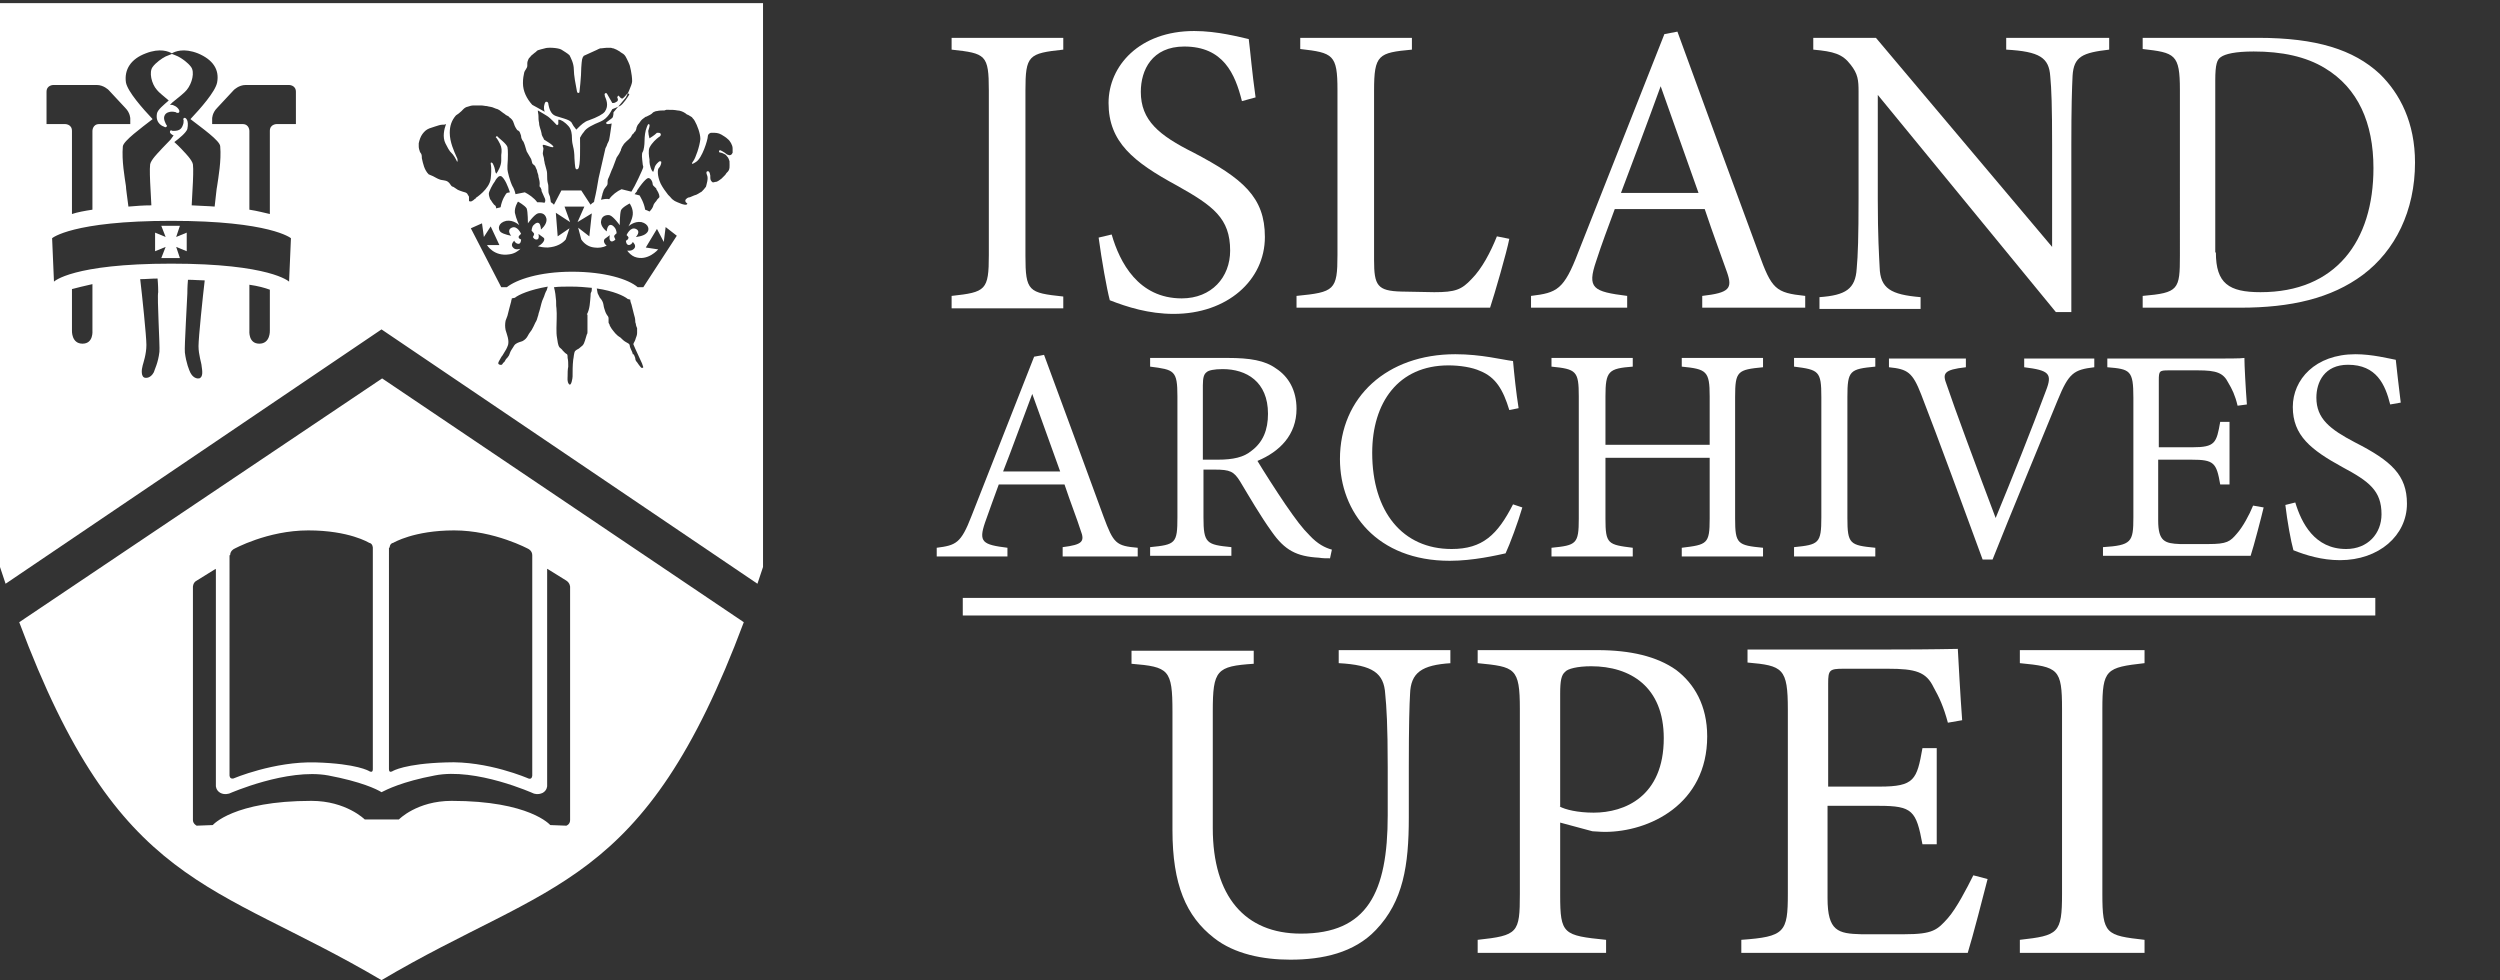
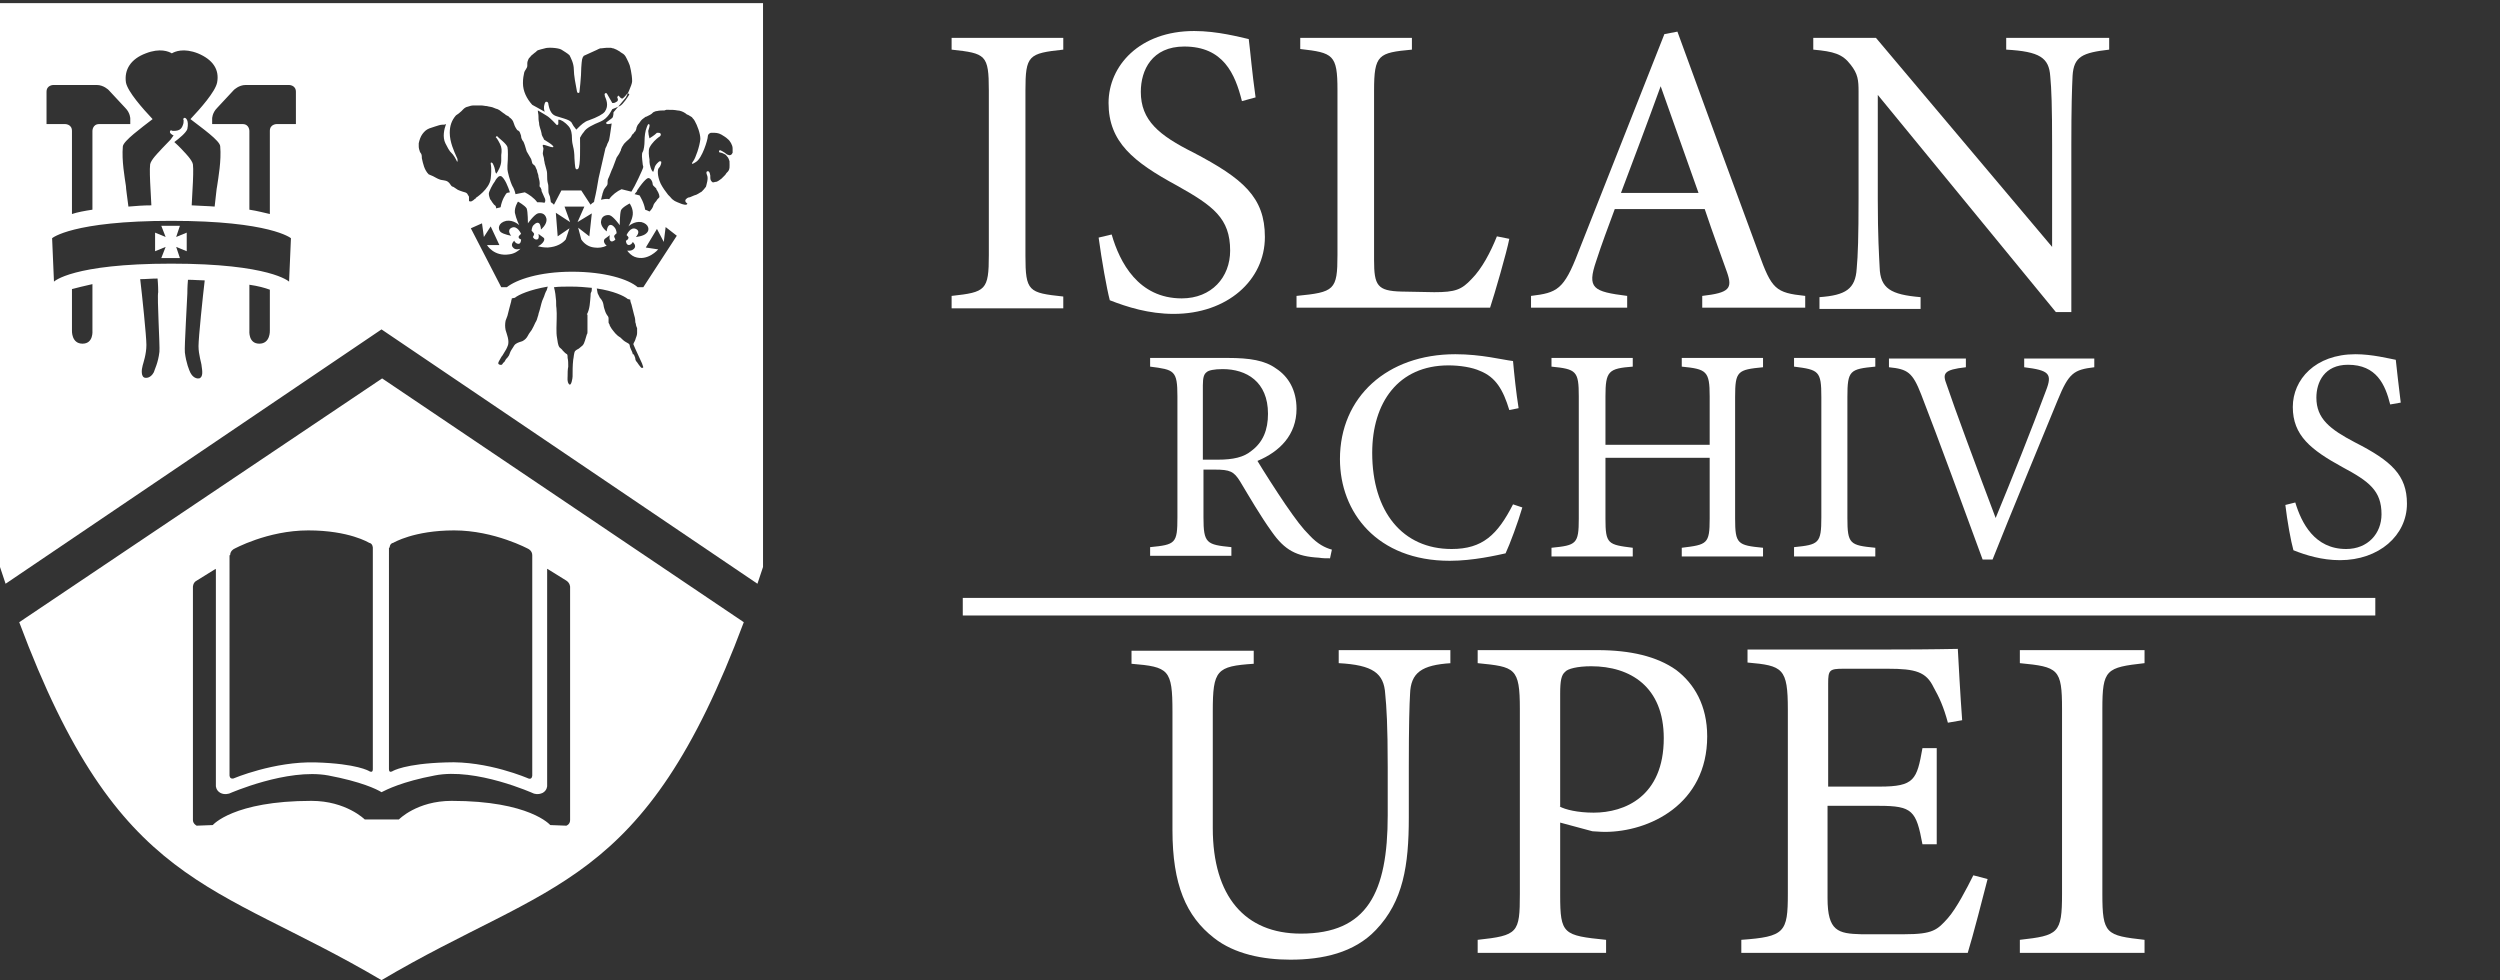
<svg xmlns="http://www.w3.org/2000/svg" version="1.1" id="Layer_1" x="0px" y="0px" viewBox="0 0 403 158" style="enable-background:new 0 0 403 158;" xml:space="preserve">
  <rect x="0" y="0" width="403" height="158" fill="#333333" stroke="none" />
  <style type="text/css">
	.st0{fill-rule:evenodd;clip-rule:evenodd;fill:#FFFFFF;}
	.st1{fill:#FFFFFF;}
	.st2{fill:none;stroke:#FFFFFF;stroke-width:2.835;stroke-miterlimit:10;}
</style>
  <title>UPEI_Logo_white</title>
  <desc>Created with Sketch.</desc>
  <g id="Page-1">
    <g id="UPEI_Logo_white">
      <path id="Fill-1" class="st0" d="M118.1,24.6c0,0.1-0.1,0.1-0.1,0.2c0,0,0,0,0,0c0,0-0.2,0.3-0.5,0.2c-0.1,0-0.2-0.1-0.3-0.1    c-0.1-0.1-0.3-0.2-0.4-0.3c-0.2-0.1-0.3-0.2-0.5-0.3c-0.1,0-0.2-0.1-0.2-0.1c-0.1,0-0.2,0.1-0.2,0.2c0,0.2,0.2,0.2,0.3,0.2l0,0    c0.1,0,0.2,0.1,0.3,0.1l0.4,0.2c0.1,0.1,0.2,0.1,0.2,0.2c0.1,0.1,0.3,0.3,0.4,0.6c0,0.1,0.1,0.2,0.1,0.3c0,0.1,0,0.1,0,0.2    c0,0.5,0.1,1.1-0.3,1.5c-0.1,0.1-0.1,0.1-0.2,0.2c-0.1,0.2-0.2,0.3-0.3,0.4c-0.2,0.2-0.3,0.3-0.5,0.5c-0.3,0.2-0.5,0.4-0.8,0.5    c-0.2,0-0.4,0.1-0.6,0.1c-0.3-0.2-0.4-0.4-0.4-0.8c0-0.1,0-0.2,0-0.3c-0.1-0.7-0.3-0.7-0.4-0.7c-0.1,0-0.1,0-0.2,0.1    c0,0.1-0.1,0.1,0.1,0.6c0.2,0.5-0.1,1.4-0.2,1.8c-0.2,0.3-0.5,0.6-0.7,0.8c-0.4,0.2-0.7,0.5-1.2,0.6c-0.2,0.1-0.5,0.2-0.7,0.3    c-0.2,0-0.4,0.1-0.5,0.2c-0.1,0.1-0.3,0.2-0.2,0.5c0,0.1,0.3,0.3,0.3,0.3c0,0.4-0.9,0.1-1.1,0c-0.2-0.1-0.3-0.1-0.5-0.2    c-0.2-0.1-0.5-0.2-0.7-0.4c-0.2-0.1-0.3-0.3-0.5-0.5c-0.1-0.1-0.2-0.2-0.3-0.3c-0.4-0.5-0.9-1.2-1.2-1.8c-0.6-1.3-0.5-2.4-0.3-2.5    c0.3-0.3,0.4-0.8,0.4-0.9c0-0.1,0-0.2-0.1-0.2c-0.1,0-0.1,0-0.2,0c0,0-0.7,0.5-0.8,1.1c-0.1,0.4-0.2,0.6-0.2,0.6    c-0.3-0.1-0.6-1.2-0.6-1.6c0-0.1,0-0.2,0-0.4c-0.1-0.5-0.2-1.5,0-1.9c0.4-0.8,1.1-1.4,1.5-1.7c0.2-0.1,0.4-0.3,0.3-0.5    c0-0.1-0.1-0.2-0.4-0.2c0,0-0.1,0-0.1,0c0,0-0.1,0-0.1,0c-0.4,0.4-0.9,0.7-1.2,0.9c-0.1-0.3-0.2-0.9-0.2-1.2c0.3-0.9,0.2-1,0.2-1    c0,0-0.1-0.1-0.1-0.1c-0.1,0-0.2,0-0.5,1c-0.2,0.7-0.2,1.8-0.2,1.8c0,0.5-0.1,1.4-0.3,1.7c-0.2,0.3-0.1,1,0,1.9    c0,0.2,0.1,0.4,0.1,0.5c0,0.3-1.5,3.4-1.8,3.8c-0.1,0.1-0.1,0.2-0.1,0.2l-1.6-0.4c-0.7,0.3-1.5,0.9-2,1.6c-0.4-0.1-0.9,0-1.3,0.1    c0-0.2,0.1-0.3,0.1-0.5c0.1-0.2,0.1-0.5,0.2-0.7c0.1-0.2,0.1-0.4,0.2-0.5c0.1-0.2,0.4-0.5,0.5-0.7c0.1-0.3,0-0.6,0.1-0.9    c0.3-0.6,0.5-1.3,0.8-1.9c0.1-0.3,0.2-0.5,0.3-0.8c0.1-0.3,0.2-0.5,0.3-0.8c0.1-0.2,0.3-0.4,0.4-0.6c0.1-0.2,0.2-0.4,0.3-0.6    c0-0.1,0-0.2,0.1-0.3c0-0.1,0.1-0.3,0.2-0.4c0.3-0.6,0.9-0.9,1.3-1.4c0.1-0.2,0.2-0.4,0.3-0.5c0.1-0.1,0.2-0.1,0.2-0.2    c0.1-0.1,0.1-0.2,0.2-0.2c0.1-0.2,0.2-0.4,0.2-0.6c0.1-0.3,0.2-0.5,0.4-0.7c0.2-0.3,0.4-0.6,0.7-0.8c0.2-0.1,0.3-0.3,0.5-0.3    c0.2-0.1,0.4-0.2,0.6-0.3c0.2-0.1,0.3-0.2,0.5-0.4c0.2-0.1,0.4-0.2,0.6-0.2c0.4-0.1,0.8-0.1,1.2-0.1c0.1,0,0.2-0.1,0.3-0.1    c0.1,0,0.2,0,0.4,0c0.5,0,0.9,0,1.4,0.1c0.4,0,0.9,0.2,1.2,0.4c0.2,0.1,0.3,0.3,0.5,0.3c0.2,0.1,0.3,0.2,0.5,0.3    c0.2,0.1,0.2,0.2,0.3,0.3c0.1,0.1,0.2,0.2,0.3,0.4c0,0,0,0,0,0c0.4,0.7,0.9,2,0.9,2.9c-0.1,1.2-0.8,3.1-1.1,3.5    c-0.3,0.4-0.5,0.8,0.4,0.2c1-0.6,1.9-3.6,1.9-4.1c0-0.3,0.2-0.5,0.5-0.6c0.1,0,0.1,0,0.2,0c0.5,0,1,0,1.5,0.3    c0.3,0.2,0.7,0.4,1,0.7c0.4,0.3,0.8,1,0.8,1.5C118.1,24.2,118.1,24.4,118.1,24.6z M102.3,31.3c0.1-0.1,0.2-0.3,0.4-0.5l0-0.1    c1.2-1.8,1.7-2,1.8-2c0.4,0,0.7,0.6,0.7,0.9c0,0.3,0.2,0.4,0.4,0.6c0.1,0.1,0.2,0.2,0.2,0.2l0,0.1c0.2,0.3,0.5,0.8,0.5,1.2    c0,0.1,0,0.1-0.2,0.3c-0.2,0.2-0.2,0.2-0.3,0.4c-0.2,0.2-0.5,0.6-0.5,0.8c-0.1,0.3-0.3,0.6-0.6,0.9c-0.2-0.1-0.4-0.2-0.7-0.3    c-0.2-1.2-0.8-2.1-0.9-2.3L102.3,31.3z M103.7,46.3h-0.9c-1.5-1.3-5.3-2.5-10.6-2.5c-5.3,0-9,1.3-10.5,2.5h-0.9l-4.9-9.5l1.8-0.8    l0.3,2.2l1.1-1.7l1.4,3l-2,0c0,0,1.1,1.9,3.6,1.5c0.8-0.1,1.4-0.5,1.8-0.9c-0.1,0-0.8,0.3-1.2-0.2c-0.5-0.5,0.2-1.1,0.2-1.1    s0.1,0.4,0.6,0.5c0.5,0.1,0.5-0.7,0.5-0.7s-0.4-0.1-0.4-0.4c0-0.2,0.4-0.5,0.4-0.5s-0.6-1.4-1.5-1c-0.9,0.4-0.1,1.3-0.1,1.3    s-1.2-0.2-1.7-0.6c-0.5-0.5-0.4-1.5,0.9-1.8c1.2-0.2,2.1,0.7,2.1,0.7s-0.5-1-0.7-2c-0.1-0.9,0.5-1.8,0.5-1.8s1.1,0.6,1.4,1.1    c0.2,0.5,0.2,2.4,0.2,2.4s1-1.4,1.6-1.6c0.4-0.1,1.2-0.1,1.4,0.9c0.1,0.9-0.9,1.7-0.9,1.7s0-0.5-0.2-0.9c-0.3-0.4-0.7-0.1-1,0.2    c-0.3,0.3-0.3,0.9-0.3,0.9s0.4,0.4,0.4,0.5c0,0.2-0.2,0.5-0.2,0.5s0.2,0.5,0.7,0.4c0.4-0.1,0.2-0.9,0.2-0.9s0.5,0.4,0.8,0.6    c0.3,0.2,0.1,0.7-0.4,1.1c-0.1,0.1-0.3,0.2-0.5,0.3c0.4,0.1,0.9,0.2,1.6,0.2c1.5-0.1,2.4-0.7,2.9-1.3l0.6-1.8l-1.9,1.3l-0.3-3.8    l2.3,1.5l-0.9-2.5h3.2l-1.1,2.5l2.3-1.4l-0.4,3.7l-1.8-1.4l0.5,1.9c0.4,0.6,1.1,1.2,2.1,1.3c0.7,0.1,1.4,0,2-0.3c0,0,0,0,0,0    c-0.4-0.3-0.6-0.8-0.3-1.1c0.3-0.2,0.8-0.6,0.8-0.6s-0.2,0.8,0.2,1c0.4,0.1,0.7-0.3,0.7-0.3s-0.2-0.4-0.2-0.5    c0-0.2,0.4-0.5,0.4-0.5s0-0.5-0.3-0.9c-0.3-0.4-0.7-0.6-1-0.3c-0.3,0.4-0.3,0.9-0.3,0.9s-1.1-0.8-0.9-1.7c0.1-0.9,1-1,1.4-0.9    c0.6,0.2,1.6,1.6,1.6,1.6s0-1.8,0.2-2.4c0.2-0.5,1.4-1.1,1.4-1.1s0.6,0.8,0.5,1.8c-0.1,0.9-0.7,1.9-0.7,1.9s0.9-0.9,2.1-0.7    c1.2,0.3,1.4,1.3,0.8,1.8c-0.5,0.5-1.7,0.6-1.7,0.6s0.9-0.9,0-1.3c-0.9-0.4-1.5,1-1.5,1s0.4,0.3,0.3,0.5c-0.1,0.3-0.4,0.4-0.4,0.4    s0,0.7,0.5,0.7c0.5-0.1,0.6-0.5,0.6-0.5s0.7,0.6,0.2,1.1c-0.4,0.4-0.9,0.3-1.1,0.3c0.3,0.4,0.7,0.8,1.2,1c2.1,0.8,3.8-1.2,3.8-1.2    l-2-0.3l1.8-3l1.1,2.1l0.3-2.4l1.8,1.4L103.7,46.3z M103.6,59.3c-0.1,0-0.3,0-0.3-0.1c-0.2-0.2-0.4-0.5-0.6-0.8    c-0.2-0.2-0.3-0.4-0.3-0.7c-0.1-0.2-0.2-0.7-0.4-0.6c0-0.2-0.2-0.6-0.3-0.8c-0.1-0.2-0.2-0.5-0.2-0.7c-0.1-0.2-0.3-0.3-0.5-0.4    c-0.4-0.2-0.7-0.5-1-0.8C99.3,54,99,53.5,98.6,53c-0.1-0.2-0.2-0.3-0.3-0.5c0-0.2-0.2-0.4-0.2-0.5c0-0.2,0-0.4,0-0.7    c0-0.3-0.2-0.4-0.3-0.6c-0.2-0.3-0.3-0.7-0.4-1c-0.1-0.3-0.1-0.6-0.2-0.9c-0.1-0.3-0.3-0.6-0.5-0.8c-0.1-0.2-0.2-0.4-0.3-0.6    c-0.1-0.1-0.1-0.5-0.2-0.9c2.7,0.4,4.4,1.2,5,1.7l0.4,0.1c0,0.3,0.1,0.5,0.2,0.8c0.1,0.5,0.3,1.1,0.4,1.6c0.1,0.3,0.2,0.7,0.2,1    c0,0.1,0,0.3,0.1,0.5c0,0.2,0.1,0.5,0.2,0.7c0,0.2,0,0.5,0,0.8c0,0.4-0.2,0.7-0.3,1.1c-0.1,0.3-0.3,0.5-0.3,0.7    c0.1,0.2,0.2,0.5,0.3,0.7c0,0,1.1,2.4,1.1,2.4c0.1,0.2,0.1,0.4,0.2,0.6C103.7,59.2,103.7,59.2,103.6,59.3z M95.3,47.1    c-0.1,0.1-0.1,0.4-0.1,0.6c-0.1,1-0.1,2.1-0.6,3c0,0,0,0,0.1,0c0,0.1,0,0.2,0,0.4c0,0.2,0,0.4,0,0.6c0,0.3,0,0.6,0,0.9    c0,0.3,0,0.6,0,0.9c0,0.1,0,0.3-0.1,0.4c-0.1,0.3-0.2,0.7-0.3,1c-0.1,0.3-0.2,0.6-0.4,0.8c-0.2,0.2-0.4,0.3-0.6,0.5    c-0.2,0.1-0.4,0.2-0.6,0.4c-0.2,0.3-0.2,1-0.3,1.4c-0.1,0.9-0.1,1.8-0.1,2.7c0,0.2-0.2,1.7-0.6,1.2c-0.3-0.4-0.2-0.9-0.2-1.3    c0-0.5,0-1,0.1-1.5c0-0.5,0-1-0.1-1.4c0-0.2,0-0.5-0.1-0.6c0,0-0.2-0.1-0.3-0.2c-0.1-0.1-0.2-0.2-0.4-0.4    c-0.1-0.2-0.3-0.3-0.5-0.5c-0.3-0.4-0.3-1-0.4-1.5c-0.1-0.5-0.1-1-0.1-1.6c0-1.1,0.1-2.1,0-3.2c-0.1-0.5,0-1.1-0.1-1.6    c0-0.2-0.1-1.1-0.3-1.8c0.8-0.1,1.7-0.1,2.7-0.1c1.3,0,2.4,0.1,3.4,0.2C95.4,46.6,95.4,47,95.3,47.1z M88,47    c-0.1,0.2-0.2,0.5-0.3,0.8c-0.1,0.2-0.2,0.5-0.3,0.7c-0.2,0.6-0.3,1.2-0.5,1.8c-0.1,0.2-0.1,0.5-0.2,0.7c-0.1,0.4-0.2,0.7-0.4,1    c-0.2,0.5-0.4,0.8-0.6,1.2c-0.2,0.3-0.4,0.5-0.6,0.9c-0.2,0.4-0.5,0.7-0.9,0.9c-0.3,0.1-0.7,0.2-1,0.4c-0.2,0.1-0.4,0.4-0.5,0.6    c-0.2,0.3-0.4,0.6-0.5,0.9c-0.1,0.2-0.1,0.4-0.3,0.6c-0.1,0.2-0.3,0.3-0.4,0.5c-0.1,0.2-0.2,0.4-0.4,0.5c-0.1,0.2-0.2,0.4-0.5,0.3    c-0.5-0.1-0.2-0.5-0.1-0.7c0.2-0.3,0.3-0.6,0.5-0.8c0.2-0.3,0.4-0.7,0.6-1c0.1-0.2,0.2-0.4,0.3-0.7c0.2-0.8-0.2-1.7-0.4-2.4    c-0.1-0.5-0.1-1,0-1.5c0.1-0.3,0.2-0.5,0.3-0.8c0.2-0.8,0.4-1.6,0.6-2.3c0-0.2,0.1-0.3,0.1-0.5L83,48c0.6-0.5,2.4-1.3,5.3-1.8    C88.2,46.6,88.1,46.9,88,47z M82.2,31l-0.5,0.1c-0.2,0.2-0.8,1.1-1,2.3c-0.2,0.1-0.5,0.1-0.7,0.2c0-0.1-0.1-0.3-0.1-0.4    c-0.1-0.1-0.3-0.2-0.4-0.4c-0.2-0.2-0.3-0.5-0.5-0.7c-0.1-0.3-0.2-0.6-0.2-0.9c0-0.3,0.6-1.5,1-2c0-0.1,0.1-0.1,0.1-0.2    c0.3-0.4,0.5-0.7,0.9-0.6C81.4,28.8,81.9,30.1,82.2,31z M75.6,31.7c-0.1-0.2-0.2-0.3-0.3-0.5c-0.2-0.2-0.4-0.2-0.7-0.3    c-0.3-0.1-0.6-0.2-0.8-0.3c-0.2-0.1-0.4-0.3-0.6-0.4c-0.1-0.1-0.3-0.1-0.4-0.2c-0.2-0.2-0.3-0.5-0.6-0.7c-0.4-0.3-1-0.2-1.4-0.4    c-0.3-0.1-0.6-0.3-1-0.5c-0.2-0.1-0.5-0.2-0.7-0.3c-0.7-0.7-0.9-1.7-1.1-2.6c0-0.2,0-0.5-0.1-0.7c-0.1-0.1-0.1-0.2-0.2-0.3    c-0.1-0.3-0.2-0.6-0.2-0.9c0-0.2,0-0.3,0-0.5c0.1-0.5,0.3-1.1,0.6-1.5c0.3-0.4,0.6-0.7,1.1-0.9c0.3-0.1,0.6-0.2,0.9-0.3    c0.4-0.1,0.8-0.3,1.2-0.3c0.1,0,0.2,0,0.3,0c0.1,0,0.2-0.1,0.3-0.1c-0.3,0.8-0.6,2.1-0.1,3.1c0.8,1.6,0.8,1.3,1.2,1.8    c0.4,0.5,0.7,1.2,0.7,1.2s0.2-0.3-0.1-0.8c-0.4-0.9-1.1-2.4-1.1-3.9c0-1.1,0.3-2,1-2.8c0.3-0.2,0.6-0.4,0.9-0.7    c0.3-0.3,0.5-0.6,1-0.7c0.3-0.1,0.6-0.2,0.9-0.2c0.2,0,0.5,0,0.7,0c0.2,0,0.4,0,0.6,0c0.3,0,0.6,0.1,0.9,0.1    c0.3,0.1,0.6,0.1,0.9,0.2c0.2,0.1,0.3,0.1,0.5,0.2c0.5,0.1,0.8,0.4,1.2,0.7c0.1,0.1,0.2,0.1,0.3,0.2c0.1,0.1,0.2,0.2,0.3,0.2    c0.1,0.1,0.3,0.1,0.4,0.3c0.3,0.2,0.6,0.5,0.7,0.9c0.1,0.3,0.2,0.6,0.4,0.9c0.1,0.1,0.1,0.2,0.2,0.3c0.1,0,0.1,0,0.2,0.1    c0.2,0.1,0.2,0.3,0.3,0.5c0,0.1,0.1,0.2,0.1,0.3c0,0.3,0.1,0.5,0.2,0.7c0.2,0.2,0.3,0.5,0.4,0.8c0.1,0.3,0.2,0.7,0.3,1    c0.2,0.4,0.5,0.8,0.7,1.2c0.1,0.2,0.1,0.4,0.2,0.7c0.1,0.2,0.2,0.2,0.4,0.4c0.1,0.1,0.1,0.2,0.2,0.4c0.1,0.2,0.2,0.4,0.2,0.6    c0.1,0.3,0.2,0.5,0.2,0.8c0.1,0.4,0.2,0.7,0.2,1.1c0,0.2-0.1,0.5,0.1,0.6c0.1,0.1,0.1,0.1,0.1,0.2c0.1,0.1,0.1,0.3,0.1,0.4    c0.1,0.3,0.3,0.6,0.4,0.9c0.1,0.2,0.2,0.4,0.2,0.6c0,0.1,0,0.2-0.1,0.3c0,0,0,0,0,0.1c-0.4-0.1-0.8-0.1-1.2-0.1    c-0.5-0.7-1.4-1.3-2-1.6l-1.5,0.3c-0.1-0.5-0.3-1-0.5-1.3c-0.4-0.8-0.8-2.4-0.8-2.7c0-0.1,0-0.3,0-0.6c0.1-1.3,0.1-2.6,0-3    c-0.2-0.6-1.5-1.5-1.6-1.7c-0.1-0.1-0.2,0-0.2,0c-0.1,0.1-0.1,0.2,0,0.2c0,0,0.2,0.2,0.6,1c0.3,0.6,0.3,1.1,0.2,1.8    c0,0.3,0,0.6,0,0.9c0,0.8-0.5,1.7-0.8,2.1c-0.1-0.1-0.2-0.4-0.2-0.6c-0.1-0.6-0.4-1.1-0.4-1.1c-0.1-0.1-0.2-0.1-0.2-0.1    c-0.1,0-0.1,0.1-0.1,0.2c0,0,0.2,0.7,0,2.4c-0.2,1.7-2.4,3.1-2.4,3.1c0,0,0,0,0,0.1c-0.1,0-0.2,0.1-0.2,0.1    c-0.1,0.1-0.2,0.2-0.4,0.3c-0.1,0.1-0.4,0.1-0.5,0C75.6,31.9,75.6,31.8,75.6,31.7z M84.5,11.7c0.1-0.4,0.5-0.7,0.5-1.1    c0-0.2,0-0.2,0-0.4c0-0.2,0.1-0.5,0.2-0.7c0.1-0.2,0.3-0.3,0.4-0.5c0.2-0.2,0.4-0.3,0.6-0.5c0.2-0.1,0.3-0.3,0.5-0.4    C87,8,87.4,7.9,87.8,7.8C88.3,7.6,90,7.7,90.5,8c0.3,0.2,1,0.6,1.3,0.9c0.2,0.4,0.7,1.3,0.7,2.3c0,0.9,0.3,2.5,0.5,3.5    c0.1,0.5,0.4,0.2,0.4,0.2s0.3-2.5,0.3-4c0.1-1.3,0.1-1.5,0.4-1.9c0.7-0.3,1.5-0.7,2.2-1c0.1-0.1,0.3-0.1,0.4-0.2    c0.4,0,0.8-0.1,1.1-0.1c0.2,0,0.4,0,0.6,0c0.2,0,0.3,0.1,0.5,0.1c0.3,0.1,0.7,0.3,1,0.5c0.2,0.2,0.5,0.3,0.7,0.5    c0.2,0.2,0.3,0.4,0.4,0.6c0.2,0.4,0.4,0.8,0.5,1.1c0,0,0.4,1.4,0.4,2.6c0,0.6-1,2.6-1,2.6l-2,2.4c0,0,0,0.7-0.2,0.9    c-0.2,0.2-1,0.7-1,0.8c0,0.4,0.9,0.1,0.9,0.1s-0.3,2.2-0.4,2.6c0,0.1-0.1,0.3-0.2,0.5c0,0.1-0.1,0.1-0.1,0.2    c0,0.1-0.1,0.2-0.1,0.3c-0.1,0.2-0.2,0.4-0.2,0.4l-1.1,4.8c-0.2,1.2-0.4,2.4-0.7,3.6c0,0.1,0,0.2-0.1,0.3    c-0.2,0.1-0.3,0.2-0.5,0.4l-1.5-2.3h-3.2L89.3,33c-0.1-0.1-0.3-0.3-0.5-0.4c0-0.2-0.1-0.5-0.1-0.6c0-0.2-0.1-0.5-0.2-0.7    c-0.1-0.2-0.1-0.5-0.1-0.7c0-0.1,0-0.1,0-0.2c0-0.3,0-0.6-0.1-0.9c-0.1-0.4-0.1-0.8-0.1-1.1c0-0.3,0-0.7-0.1-1    c-0.1-0.4-0.2-0.7-0.3-1.1c0-0.2-0.1-0.4-0.1-0.6c0-0.3-0.2-0.7-0.2-1L87.6,24c0-0.3-0.1-0.2-0.1-0.5c-0.2-0.5,1.4,0.4,1.7,0.2    c0.1-0.3-1.4-1.1-1.5-1.2c-0.1-0.2-0.1-0.3-0.2-0.4c-0.1-0.2-0.2-0.4-0.2-0.6c-0.1-0.6-0.4-1.1-0.4-1.7c-0.1-0.4-0.1-0.8-0.1-1.1    c0-0.3-0.1-0.6-0.1-0.9c0.5,0.3,1.2,0.7,1.5,0.9c0.5,0.3,1.5,1.4,1.5,1.4c0.1,0.1,0.1,0.1,0.2,0c0.1,0,0.1-0.1,0.1-0.2    c0,0,0-0.3,0-0.6c0,0,0,0,0.1,0c0.3,0,0.9,0.3,1.6,1.1c0.4,0.5,0.5,1.2,0.5,1.9c0,0.5,0.1,1,0.2,1.4c0.1,0.3,0.2,1.1,0.2,1.8    c0.1,1.4,0.1,1.8,0.4,1.8c0,0,0.1,0,0.2-0.1c0.4-0.4,0.3-3.6,0.3-5c0.1-0.2,0.4-0.7,0.6-0.9c0.4-0.7,1.5-1.2,2.7-1.7    c1.2-0.5,1.7-1.7,1.9-2c0.2-0.1,0.8-0.3,1.2-0.5c0.5-0.2,1.4-1.6,1.5-1.8c0.1-0.1,0-0.2-0.1-0.2c-0.1-0.1-0.2,0-0.2,0    c-0.3,0.4-0.7,0.8-0.8,0.8c-0.1,0-0.4-0.2-0.5-0.4c-0.1-0.1-0.2-0.1-0.2,0c-0.1,0.1-0.1,0.2-0.1,0.2c0,0,0.3,0.5-0.1,0.7    c-0.2,0.1-0.3,0.2-0.5,0.2c-0.1,0-0.1,0-0.2,0c-0.9-1.6-0.9-1.6-1-1.6c-0.1,0-0.1,0-0.2,0.1c-0.1,0.1,0,0.2,0,0.3l0,0.1    c0.2,0.5,0.7,1.5,0,2.5c-0.3,0.4-1.2,0.9-2.6,1.4c-0.7,0.2-1.3,0.8-1.7,1.2c-0.1,0.1-0.2,0.2-0.3,0.3c-0.1-0.1-0.2-0.3-0.3-0.4    c-0.2-0.2-0.3-0.5-0.5-0.8c-0.3-0.3-0.6-0.4-1.2-0.6c-0.3-0.1-0.7-0.2-1.3-0.4c-0.9-0.3-1.1-1.4-1.2-1.9c0-0.2-0.1-0.4-0.3-0.4    c-0.2,0-0.2,0.1-0.3,0.3c-0.2,0.6-0.1,1,0,1.3c0,0-0.1,0-0.2-0.1c-0.3-0.2-1.3-0.7-1.8-1c-0.9-1-1.5-2.2-1.5-3.5    C84.3,12.6,84.4,12.2,84.5,11.7z M47.6,20h-3c0,0-1.1,0-1.1,1.1v13.4c-0.9-0.2-2-0.5-3.3-0.7V21.1c0,0,0-1.1-1.1-1.1h-4.9v-0.9    c0,0,0-0.9,0.8-1.7l2.7-2.9c0,0,0.8-0.8,1.9-0.8h7c0,0,1.1,0,1.1,1.1V20z M46.6,45.4c0,0-3-2.9-19-2.9c-16,0-18.9,2.9-18.9,2.9    l-0.3-7c0,0,3.2-2.8,19.2-2.8c16,0,19.3,2.8,19.3,2.8L46.6,45.4z M43.5,53.3c0,0,0.1,2.1-1.7,2.1c-1.8,0-1.6-2.1-1.6-2.1v-7.4    c1.4,0.2,2.5,0.5,3.3,0.8V53.3z M32.5,59c0.1,0.7,0.3,1.8-0.4,2c-0.7,0.1-1.2-0.5-1.4-0.9c-0.2-0.4-0.7-1.6-0.9-3.3    c-0.1-0.8,0.4-8.9,0.4-9.5c0-0.2,0-1.1,0.1-2.2c1,0,1.9,0.1,2.7,0.1c-0.3,2.5-1,9.2-1,10.6C32,57.2,32.5,58.6,32.5,59z M25.7,56.7    c-0.2,1.8-0.8,2.9-0.9,3.3c-0.2,0.4-0.7,1-1.4,0.9c-0.7-0.1-0.6-1.3-0.4-2c0.1-0.4,0.6-1.8,0.6-3.3c0-1.4-0.7-8.1-1-10.6    c0.9,0,1.8-0.1,2.8-0.1c0.1,1.1,0.1,2,0.1,2.2C25.3,47.8,25.8,55.9,25.7,56.7z M13.3,55.4c-1.8,0-1.7-2.1-1.7-2.1v-6.7    c0.8-0.2,1.9-0.5,3.3-0.8v7.5C14.9,53.3,15.1,55.4,13.3,55.4z M7.5,14.8c0-1.1,1.1-1.1,1.1-1.1h7c1.1,0,1.9,0.8,1.9,0.8l2.7,2.9    c0.8,0.8,0.8,1.7,0.8,1.7V20H16c-1.1,0-1.1,1.1-1.1,1.1v12.7c-1.3,0.2-2.4,0.4-3.3,0.7V21.1c0-1.1-1.1-1.1-1.1-1.1h-3V14.8z     M23.5,8.6c2.3-0.9,3.7-0.3,4.2,0c0.5-0.3,1.9-0.9,4.2,0c2.4,1,3.5,2.6,3.1,4.7c-0.3,1.5-2.7,4.2-4.3,5.9c1.8,1.4,4.8,3.5,4.8,4.4    c0.2,2.3-0.3,5-0.5,6.4c-0.1,0.4-0.2,1.7-0.4,3.3c-1.1-0.1-2.3-0.1-3.7-0.2c0.1-2.1,0.2-3.8,0.2-3.8s0.1-2.1,0-2.8    c-0.1-0.7-1.4-2-1.4-2s-0.7-0.8-1.6-1.6c0.8-0.6,1.9-1.5,2.1-2.1c0.3-1.5-0.3-1.8-0.4-1.8c-0.1,0-0.2,0-0.2,0.1    c-0.1,0.1-0.1,0.2,0,0.2l0,0.1c0,0.1,0,0.5-0.1,0.7c-0.2,0.6-0.5,1-1.5,1c-0.1,0-0.3,0-0.4-0.1c-0.1,0-0.2,0.1-0.2,0.2    c-0.1,0.3,0.5,0.6,0.5,0.6c0,0,0.1,0,0.1,0l-0.5,0.7c-1,1-1.9,2-1.9,2s-1.3,1.3-1.4,2c-0.1,0.7,0,2.8,0,2.8s0.1,1.8,0.2,3.8    c-1.3,0-2.5,0.1-3.7,0.2c-0.2-1.6-0.4-2.9-0.4-3.3c-0.2-1.4-0.7-4.1-0.5-6.4c0.1-0.9,3-3,4.8-4.4c-1.6-1.7-4-4.4-4.3-5.9    C20,11.2,21.1,9.5,23.5,8.6z M61.5,0.5H0v90.9c0.3,0.9,0.6,1.8,0.9,2.7l60.6-41l60.6,41c0.3-0.9,0.6-1.8,0.9-2.7V0.5H61.5    L61.5,0.5z" />
-       <path id="Fill-2" class="st0" d="M27.2,16.2c-0.8,0.7-1.8,1.5-1.9,2.1c-0.3,1.7,1.1,2.1,1.1,2.1l0.2,0.1c0,0,0.1,0,0.1,0h0    c0.1,0,0.2-0.1,0.2-0.2c0-0.1,0-0.1-0.1-0.2c-0.1-0.2-0.5-0.9-0.3-1.4c0.2-0.6,0.9-0.7,1.2-0.7c0.4,0,0.6,0.1,0.7,0.1    c0,0.1,0.1,0.1,0.3,0.1c0.1,0,0.2-0.1,0.2-0.2c0.1-0.2-0.3-0.8-0.9-1c-0.1-0.1-0.3-0.1-0.6-0.1l0.4-0.4c1-0.8,2-1.6,2.3-2    c0.9-1.1,1.3-2.9,0.7-3.7c-0.5-0.7-1.5-1.4-2.1-1.7c-0.2-0.1-0.7-0.3-1-0.4c-0.3,0.1-0.7,0.3-1,0.4c-0.6,0.3-1.6,1-2.1,1.7    c-0.6,0.8-0.2,2.7,0.7,3.7C25.6,14.9,26.4,15.5,27.2,16.2" />
      <polyline id="Fill-3" class="st0" points="26,36.4 26.7,38.2 25,37.5 25,40.5 26.7,39.8 26,41.6 29,41.6 28.4,39.8 30.1,40.5     30.1,37.5 28.4,38.2 29,36.4 26,36.4   " />
      <path id="Fill-4" class="st0" d="M62.8,88.3c0,0,0-0.7,0.6-0.8c0,0,3.3-2,9.8-2s12,3,12,3s0.6,0.3,0.6,1v35.5c0,0,0,0.7-0.6,0.5    c0,0-6.6-2.9-13.3-2.6c-6.7,0.2-8.6,1.4-8.6,1.4s-0.6,0.4-0.6-0.3V88.3z M87.5,127.8c0.7-0.4,0.7-1.1,0.7-1.1v-35    c0.1,0,0.2,0.1,0.2,0.1l2.9,1.8c0.6,0.4,0.6,1,0.6,1l0,37.6c0,0.7-0.6,0.9-0.6,0.9l-2.6-0.1c0,0-3.3-3.9-15.9-3.9    c-5.6,0-8.5,3-8.5,3h-5.5c0,0-3-3-8.6-3c-12.6,0-15.9,3.9-15.9,3.9l-2.6,0.1c0,0-0.6-0.3-0.6-0.9l0-37.6c0,0,0-0.7,0.6-1l2.9-1.8    c0,0,0.1,0,0.2-0.1v35c0,0,0,0.7,0.7,1.1c0.7,0.4,1.5,0.1,1.5,0.1s9.3-4.1,15.9-2.9c5.3,1,7.8,2.2,8.6,2.7    c0.8-0.4,3.3-1.7,8.6-2.7c6.6-1.3,15.9,2.9,15.9,2.9S86.7,128.2,87.5,127.8z M37.1,89.5c0-0.7,0.6-1,0.6-1s5.4-3,12-3    c6.6,0,9.8,2,9.8,2c0.6,0.1,0.6,0.8,0.6,0.8v35.7c0,0.7-0.6,0.3-0.6,0.3s-1.9-1.2-8.6-1.4c-6.7-0.2-13.3,2.6-13.3,2.6    c-0.6,0.1-0.6-0.5-0.6-0.5V89.5z M3.1,100.3c16.1,43.1,31.1,41.6,58.4,57.7c27.2-16.1,42.3-14.6,58.4-57.7L61.6,61L3.1,100.3    L3.1,100.3z" />
    </g>
  </g>
  <g>
    <path class="st1" d="M153.4,49.6v-1.9c5.5-0.6,6-0.9,6-6.6V14.6c0-5.8-0.5-6-6-6.6V6.1h18V8c-5.6,0.6-6.1,0.9-6.1,6.6v26.6   c0,5.8,0.5,6,6.1,6.6v1.9H153.4z" />
    <path class="st1" d="M200.2,16.3c-1.1-4.4-3-8.8-9.3-8.8c-5.2,0-7,3.8-7,7.3c0,4.6,2.9,7,8.5,9.8c8,4.2,11.5,7.2,11.5,13.6   c0,7-6.1,12.4-14.7,12.4c-4,0-7.5-1.1-10.3-2.2c-0.5-1.9-1.3-6.4-1.8-10.1l2.1-0.5c1.3,4.5,4.3,10.3,11.3,10.3   c4.8,0,7.8-3.4,7.8-7.7c0-5.2-2.7-7.2-8.6-10.5c-7-3.8-11-7-11-13.3c0-6,5-11.6,13.8-11.6c3.8,0,7.4,1,8.8,1.3   c0.3,2.4,0.5,5.1,1.1,9.4L200.2,16.3z" />
    <path class="st1" d="M243.3,38.5c-0.4,2.1-2.4,9-3.1,11.1h-31.2v-1.9c6.1-0.6,6.6-0.9,6.6-6.6V14.5c0-5.7-0.7-6-6-6.6V6.1h18V8   c-5.4,0.5-6.1,0.8-6.1,6.6v27.3c0,4.1,0.5,5,4.4,5.1c0.1,0,4.9,0.1,5.3,0.1c3.4,0,4.4-0.4,6-2.1c1.7-1.7,3.1-4.4,4.1-6.9   L243.3,38.5z" />
    <path class="st1" d="M274.4,49.6v-1.9c4.4-0.5,4.9-1.2,4-3.8c-0.9-2.6-2.2-6-3.6-10.2h-14.5c-1.1,3-2.1,5.6-3,8.4   c-1.5,4.4-0.5,4.9,5,5.6v1.9h-15.5v-1.9c4.2-0.5,5.3-1,7.6-7l13.9-35.2l2.1-0.4c4.2,11.5,8.8,24.1,13.1,35.7   c2.1,5.8,2.7,6.4,7.5,6.9v1.9H274.4z M267.7,13.9c-2.1,5.8-4.4,11.9-6.4,17.2h12.5L267.7,13.9z" />
    <path class="st1" d="M340,8c-4.3,0.5-5.7,1.1-5.9,4.2c-0.1,2.1-0.2,5-0.2,11.2v26.9h-2.5l-28.7-35v16.8c0,6,0.2,9,0.3,11   c0.1,3.4,1.8,4.4,6.6,4.8v1.9h-16.3v-1.9c4.2-0.3,5.8-1.3,6-4.6c0.2-2.1,0.3-5.2,0.3-11.3V14.8c0-1.9-0.1-2.9-1.3-4.4   c-1.3-1.7-2.7-2.1-6-2.4V6.1h10.1l28.4,33.7V23.4c0-6.2-0.1-9.1-0.3-11.1c-0.2-3-1.7-4-7.1-4.3V6.1H340V8z" />
-     <path class="st1" d="M364,6.1c9.4,0,15.4,1.9,19.6,5.8c3.3,3.2,5.7,7.9,5.7,14.3c0,7.8-3.2,14.2-8.4,18.1   c-5.1,3.8-11.6,5.3-19.8,5.3h-15.7v-1.9c5.8-0.5,6-1,6-6.5V14.5c0-5.8-0.8-6-6-6.6V6.1H364z M357.2,40.7c0,5,2.1,6.4,7.2,6.4   c12.1,0,18.2-8.2,18.2-20c0-7.3-2.5-12.9-7.8-16.1c-3.1-1.9-7-2.7-11.5-2.7c-3,0-4.6,0.4-5.3,0.9c-0.6,0.4-0.9,1.1-0.9,3.8V40.7z" />
-     <path class="st1" d="M171.3,89.6v-1.4c3.2-0.4,3.6-0.9,2.9-2.7c-0.6-1.9-1.6-4.4-2.6-7.4h-10.6c-0.8,2.2-1.5,4.1-2.2,6.1   c-1.1,3.2-0.4,3.6,3.6,4.1v1.4H151v-1.4c3.1-0.4,3.9-0.7,5.6-5.1l10.1-25.7l1.6-0.3c3.1,8.4,6.5,17.6,9.6,26.1c1.6,4.3,2,4.7,5.5,5   v1.4H171.3z M166.4,63.5c-1.6,4.2-3.2,8.7-4.7,12.5h9.2L166.4,63.5z" />
    <path class="st1" d="M214.4,90c-0.6,0-1.2,0-1.8-0.1c-3.6-0.2-5.5-1.2-7.6-4.2c-1.8-2.5-3.6-5.6-5.1-8.1c-1-1.6-1.6-1.9-4.1-1.9   H194v7.7c0,4.2,0.5,4.4,4.5,4.8v1.4h-13.1v-1.4c4.1-0.4,4.4-0.6,4.4-4.8V63.9c0-4.2-0.5-4.3-4.4-4.8v-1.4h12.5c3.6,0,6,0.4,7.8,1.7   c2,1.3,3.3,3.5,3.3,6.5c0,4.2-2.7,6.9-6.3,8.4c0.9,1.5,3,4.8,4.5,7c1.8,2.6,2.7,3.8,3.9,5c1.3,1.4,2.5,2,3.6,2.3L214.4,90z    M196.3,74.1c2.5,0,4.2-0.4,5.4-1.4c1.9-1.4,2.7-3.4,2.7-6c0-5.2-3.5-7.2-7.3-7.2c-1.4,0-2.3,0.2-2.6,0.5c-0.4,0.3-0.6,0.8-0.6,2.1   v12H196.3z" />
    <path class="st1" d="M245.4,81.8c-0.7,2.4-2,5.9-2.7,7.4c-1.4,0.3-5.2,1.2-9,1.2c-11.7,0-17.7-7.8-17.7-16.4   c0-10,7.6-16.9,18.6-16.9c4.2,0,7.6,0.9,9.3,1.1c0.2,2.2,0.5,5.1,0.9,7.6l-1.5,0.3c-1-3.3-2.2-5.3-4.7-6.3   c-1.3-0.6-3.3-0.9-5.1-0.9c-8.1,0-12.3,6-12.3,14.1c0,9.5,4.9,15.5,12.8,15.5c5,0,7.4-2.3,9.9-7.2L245.4,81.8z" />
    <path class="st1" d="M284.2,59.2c-4.1,0.4-4.5,0.6-4.5,4.8v19.6c0,4.1,0.4,4.3,4.5,4.7v1.4h-13.1v-1.4c4.1-0.5,4.5-0.6,4.5-4.7   v-9.8h-16.8v9.8c0,4.1,0.4,4.2,4.4,4.7v1.4h-13.1v-1.4c4-0.4,4.4-0.6,4.4-4.7V63.9c0-4.1-0.4-4.4-4.4-4.8v-1.4h13.1v1.4   c-3.9,0.3-4.4,0.7-4.4,4.8v7.8h16.8v-7.8c0-4.1-0.5-4.4-4.5-4.8v-1.4h13.1V59.2z" />
    <path class="st1" d="M289.2,89.6v-1.4c4-0.4,4.4-0.6,4.4-4.8V64c0-4.2-0.4-4.4-4.4-4.9v-1.4h13.1v1.4c-4.1,0.4-4.5,0.6-4.5,4.9   v19.5c0,4.2,0.4,4.4,4.5,4.8v1.4H289.2z" />
    <path class="st1" d="M337.6,59.2c-3.3,0.4-4.1,0.9-5.9,5.3c-1.3,3.2-8.1,19.6-10.5,25.7h-1.6c-2.9-7.9-7.1-19.4-9.9-26.6   c-1.4-3.6-2.2-4.1-5.2-4.4v-1.4h12.4v1.4c-3.6,0.4-3.8,1-3.1,2.8c1.2,3.6,4.8,13.3,7.9,21.5c2.6-6.3,5.8-14.3,8.1-20.5   c1.1-2.8,0.5-3.3-3.5-3.8v-1.4h11.3V59.2z" />
-     <path class="st1" d="M364.9,81.8c-0.3,1.3-1.6,6.3-2.1,7.8H339v-1.4c4.6-0.3,4.9-0.8,4.9-4.8V64.1c0-4.4-0.5-4.6-4.2-4.9v-1.4h15   c4.6,0,6.5,0,7.1-0.1c0,1.2,0.2,4.9,0.4,7.5l-1.5,0.2c-0.4-1.7-0.9-2.7-1.5-3.7c-0.8-1.6-1.9-2-4.9-2h-4.7c-1.5,0-1.6,0.1-1.6,1.6   v10.8h5.4c3.7,0,3.9-0.7,4.5-4.1h1.5v10.1h-1.5c-0.6-3.5-1-4-4.6-4h-5.4v9.8c0,3.4,1.1,3.7,3.5,3.8h4.6c3,0,3.5-0.4,4.6-1.7   c0.9-1,2-3,2.6-4.5L364.9,81.8z" />
    <path class="st1" d="M385.3,65.2c-0.8-3.2-2.2-6.4-6.8-6.4c-3.8,0-5.1,2.8-5.1,5.3c0,3.4,2.2,5.1,6.2,7.2c5.9,3,8.4,5.3,8.4,9.9   c0,5.1-4.5,9.1-10.8,9.1c-2.9,0-5.5-0.8-7.5-1.6c-0.4-1.4-1-4.7-1.3-7.3L370,81c1,3.3,3.1,7.5,8.2,7.5c3.5,0,5.7-2.5,5.7-5.6   c0-3.8-2-5.3-6.3-7.6c-5.1-2.8-8-5.1-8-9.7c0-4.4,3.6-8.5,10.1-8.5c2.7,0,5.4,0.7,6.5,0.9c0.2,1.8,0.4,3.7,0.8,6.9L385.3,65.2z" />
  </g>
  <g>
    <path class="st1" d="M233.9,106.9c-4.7,0.3-6.5,1.5-6.6,5c-0.1,1.7-0.2,4.9-0.2,11.8v8.1c0,7.7-0.9,13.5-5.3,18.1   c-3.5,3.7-8.6,4.8-13.8,4.8c-4.4,0-9-0.9-12.3-3.5c-4.5-3.5-6.7-8.6-6.7-17.4v-19.1c0-6.8-0.6-7.2-6.6-7.7v-2.1h19.7v2.1   c-6,0.4-6.6,1-6.6,7.7v18.8c0,11,5.2,17,14.2,17c10.7,0,14-6.6,14-19.1v-7.7c0-6.9-0.2-9.8-0.4-11.8c-0.2-3.4-2-4.7-7.5-5v-2.1h18   V106.9z" />
    <path class="st1" d="M257.5,104.8c5.3,0,9.6,1,12.7,3.2c2.9,2.2,5,5.7,5,10.7c0,11-9.4,15.4-16.5,15.4c-0.8,0-1.6-0.1-2-0.1   l-5.2-1.4v11.7c0,6.3,0.5,6.5,7.4,7.2v2.1h-20.7v-2.1c6.5-0.7,6.8-1.1,6.8-7.4v-29.8c0-6.7-0.8-6.8-6.8-7.4v-2.1H257.5z M251.4,130   c0.9,0.5,2.9,1,5.5,1c5,0,11.3-2.6,11.3-12c0-8.3-5.4-11.6-11.7-11.6c-2.2,0-3.8,0.4-4.2,0.9c-0.6,0.5-0.8,1.4-0.8,3.5V130z" />
    <path class="st1" d="M320.4,141.7c-0.5,2-2.5,9.7-3.2,11.9h-36.5v-2.1c7-0.5,7.5-1.2,7.5-7.4v-29.7c0-6.7-0.8-7.1-6.5-7.6v-2.1h23   c7.1,0,10-0.1,10.9-0.1c0.1,1.9,0.4,7.5,0.7,11.5l-2.3,0.4c-0.7-2.6-1.4-4.1-2.3-5.7c-1.2-2.5-2.9-3-7.4-3h-7.1   c-2.3,0-2.5,0.2-2.5,2.4v16.6h8.3c5.6,0,6-1.1,6.9-6.2h2.3v15.5h-2.3c-1-5.4-1.6-6.2-7-6.2h-8.3v14.9c0,5.3,1.7,5.7,5.4,5.8h7   c4.6,0,5.3-0.7,7-2.6c1.4-1.6,3-4.7,4.1-6.9L320.4,141.7z" />
    <path class="st1" d="M325.6,153.6v-2.1c6.2-0.7,6.8-1,6.8-7.4v-29.8c0-6.5-0.6-6.8-6.8-7.4v-2.1h20.1v2.1c-6.2,0.7-6.8,1-6.8,7.4   v29.8c0,6.5,0.6,6.7,6.8,7.4v2.1H325.6z" />
  </g>
  <line class="st2" x1="155.2" y1="97.8" x2="382.9" y2="97.8" />
</svg>